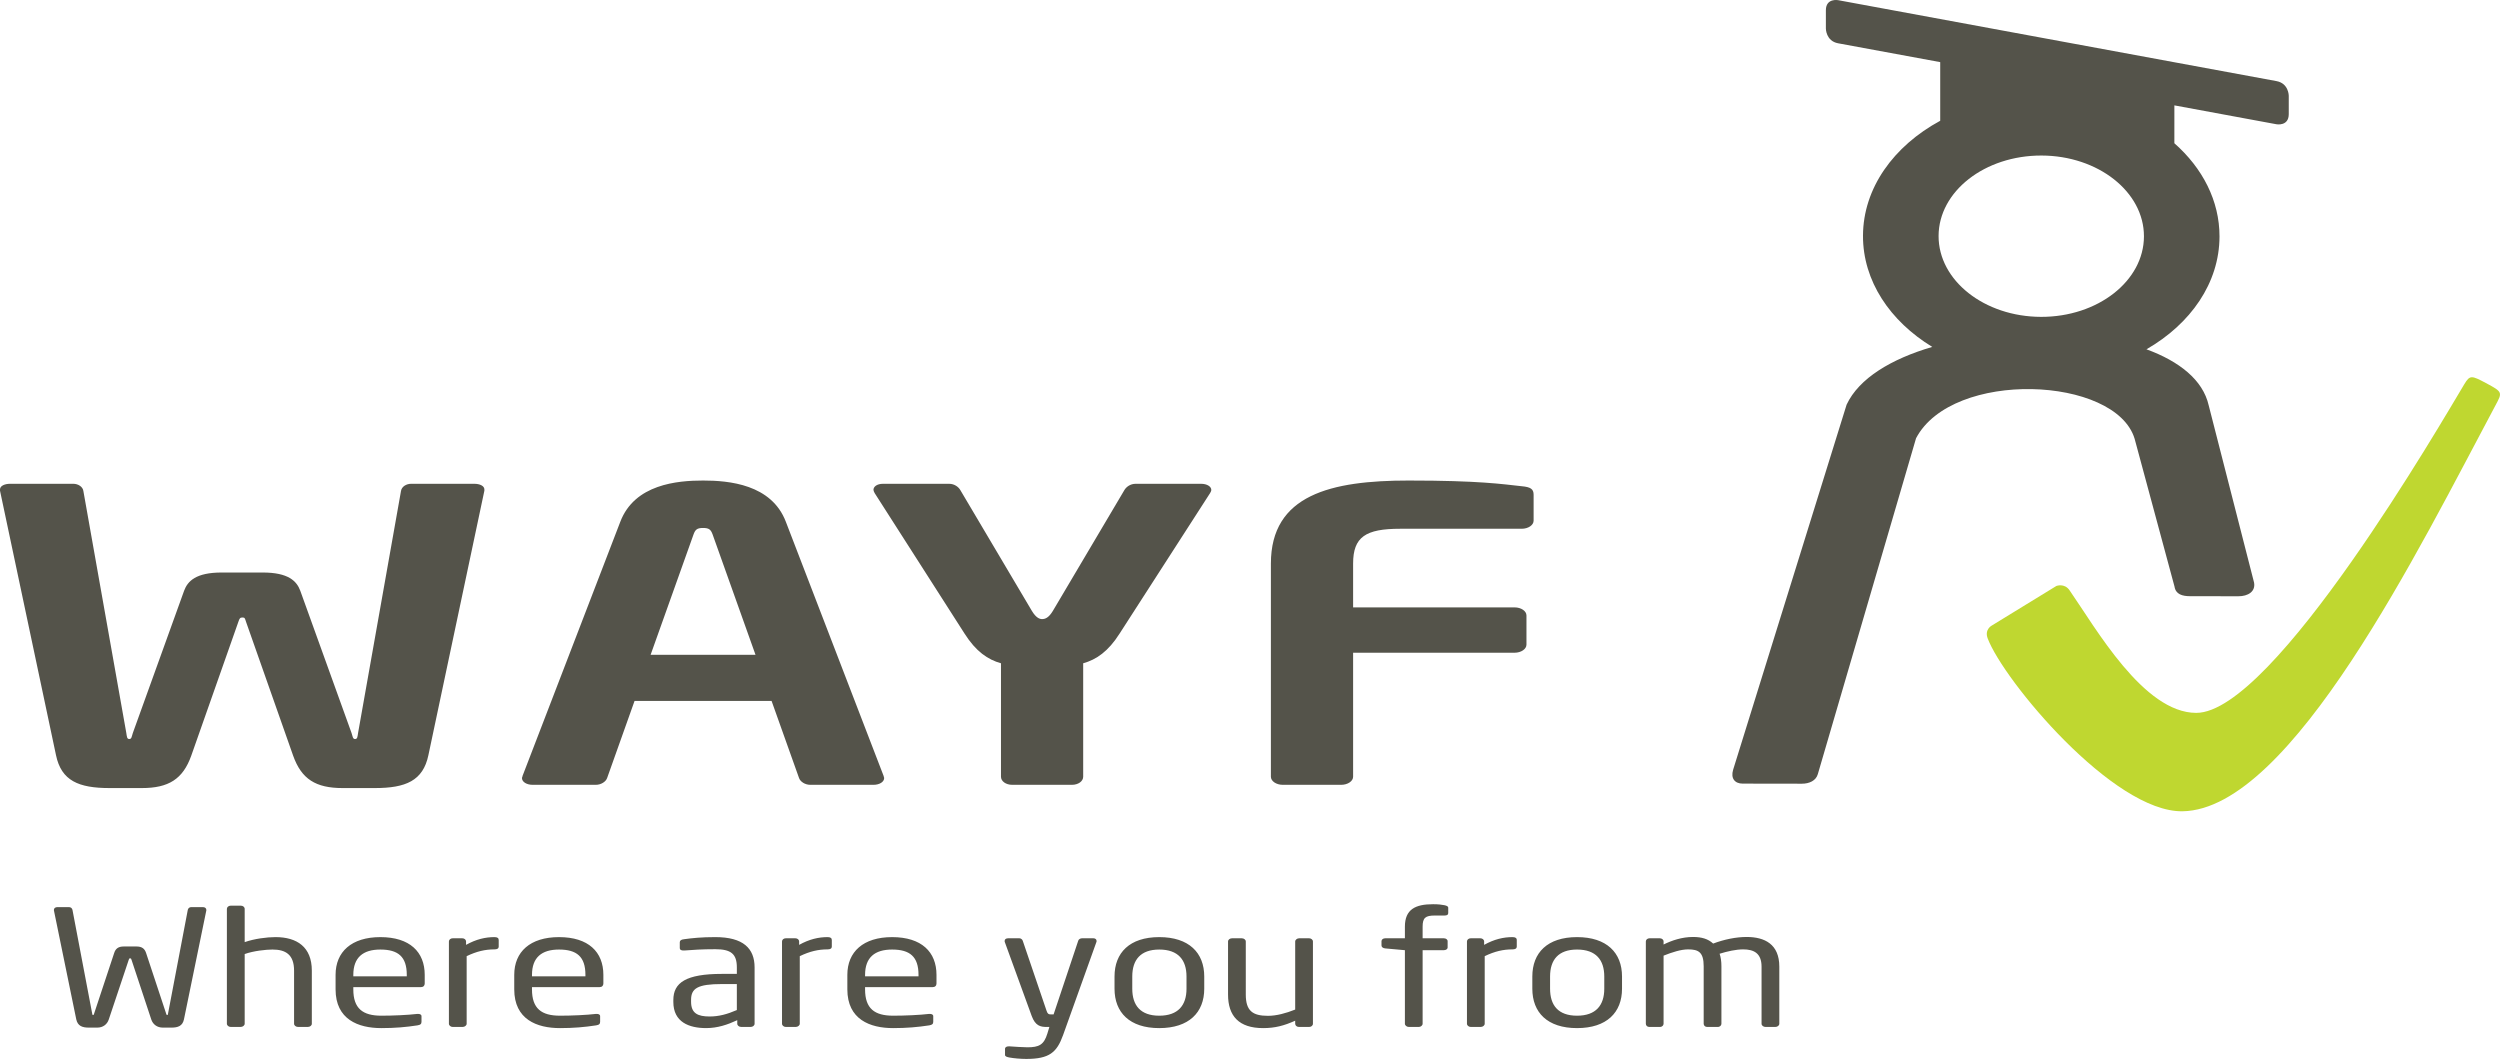
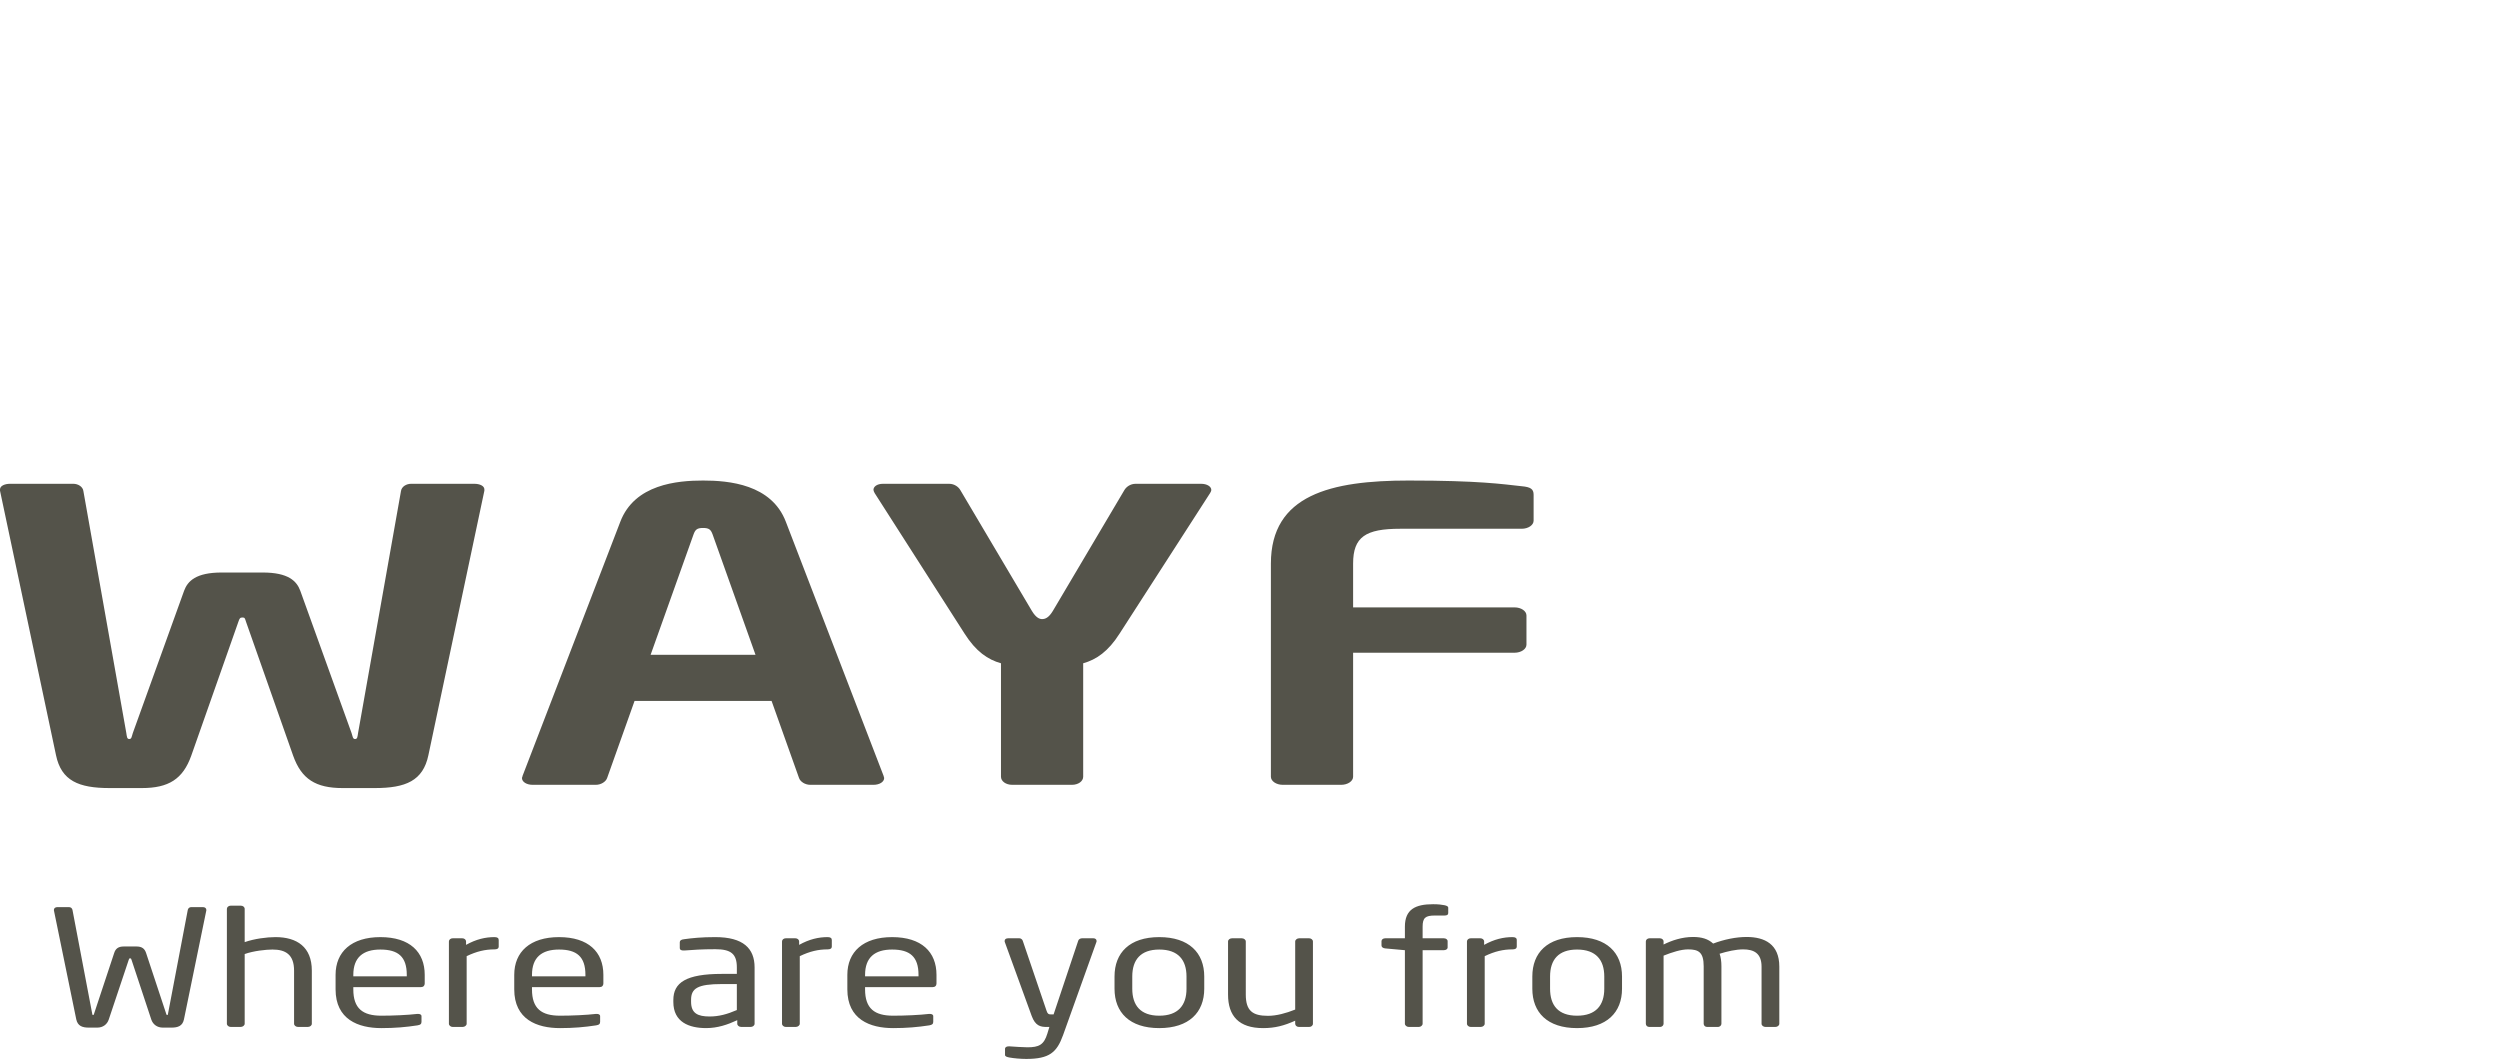
<svg xmlns="http://www.w3.org/2000/svg" version="1.1" id="Layer_1" x="0px" y="0px" width="477.363px" height="202.199px" viewBox="0 0 477.363 202.199" enable-background="new 0 0 477.363 202.199" xml:space="preserve">
  <g>
    <g>
      <path fill="#54534A" d="M39.399,173.732c0-0.308-0.265-0.521-0.649-0.521h-2.236c-0.31,0-0.577,0.186-0.656,0.521l-3.736,19.622    c-0.075,0.309-0.038,0.461-0.191,0.461c-0.156,0-0.194-0.183-0.269-0.461l-3.771-11.397c-0.272-0.828-0.812-1.229-1.813-1.229    h-2.465c-1.001,0-1.537,0.401-1.805,1.229l-3.775,11.397c-0.075,0.278-0.115,0.461-0.271,0.461c-0.154,0-0.116-0.152-0.194-0.461    l-3.731-19.622c-0.078-0.335-0.347-0.521-0.658-0.521h-2.231c-0.386,0-0.655,0.213-0.655,0.521v0.097l4.27,20.818    c0.275,1.263,1.159,1.571,2.39,1.571h1.619c1.079,0,1.885-0.613,2.193-1.542l3.812-11.394c0.078-0.278,0.116-0.278,0.234-0.278    h0.038h0.036c0.116,0,0.158,0,0.232,0.278l3.771,11.394c0.312,0.929,1.121,1.542,2.2,1.542h1.652c1.233,0,2.115-0.309,2.384-1.571    l4.274-20.818V173.732z M59.542,195.479v-10.134c0-4.532-2.851-6.408-6.935-6.408c-1.656,0-4.04,0.309-5.886,0.958v-6.345    c0-0.339-0.312-0.617-0.736-0.617h-1.923c-0.424,0-0.739,0.278-0.739,0.617v21.929c0,0.335,0.354,0.613,0.739,0.613h1.885    c0.424,0,0.774-0.305,0.774-0.613v-13.307c1.691-0.613,4.118-0.861,5.309-0.861c2.503,0,4.121,0.954,4.121,4.034v10.134    c0,0.335,0.35,0.613,0.771,0.613h1.843C59.191,196.093,59.542,195.814,59.542,195.479 M81.098,187.809v-1.664    c0-4.373-2.848-7.207-8.47-7.207c-5.509,0-8.551,2.805-8.551,7.207v2.774c0,5.729,4.314,7.393,8.742,7.393    c2.581,0,4.702-0.186,6.892-0.523c0.617-0.093,0.772-0.309,0.772-0.71v-1.044c0-0.312-0.308-0.431-0.617-0.431h-0.194    c-1.769,0.212-4.62,0.338-6.854,0.338c-3.541,0-5.354-1.356-5.354-5.022v-0.431h12.904    C80.826,188.488,81.098,188.21,81.098,187.809 M77.673,186.423H67.464v-0.278c0-3.322,1.855-4.833,5.163-4.833    c3.388,0,5.045,1.355,5.045,4.833V186.423z M95.226,180.758v-1.267c0-0.371-0.265-0.554-0.807-0.554    c-1.732,0-3.504,0.404-5.428,1.481v-0.649c0-0.335-0.307-0.61-0.734-0.61h-1.809c-0.421,0-0.731,0.275-0.731,0.61v15.71    c0,0.335,0.347,0.613,0.731,0.613h1.886c0.425,0,0.771-0.305,0.771-0.613v-12.905c1.926-0.925,3.544-1.293,5.314-1.293    C94.961,181.281,95.226,181.096,95.226,180.758 M115.211,187.809v-1.664c0-4.373-2.853-7.207-8.47-7.207    c-5.51,0-8.548,2.805-8.548,7.207v2.774c0,5.729,4.308,7.393,8.736,7.393c2.584,0,4.703-0.186,6.892-0.523    c0.619-0.093,0.771-0.309,0.771-0.71v-1.044c0-0.312-0.303-0.431-0.615-0.431h-0.194c-1.772,0.212-4.62,0.338-6.854,0.338    c-3.54,0-5.349-1.356-5.349-5.022v-0.431h12.899C114.939,188.488,115.211,188.21,115.211,187.809 M111.785,186.423h-10.204v-0.278    c0-3.322,1.85-4.833,5.16-4.833c3.384,0,5.043,1.355,5.043,4.833V186.423z M144.085,195.479v-10.751    c0-3.633-2.156-5.791-7.505-5.791c-2.621,0-4.389,0.183-5.972,0.404c-0.539,0.057-0.807,0.245-0.807,0.58v1.081    c0,0.404,0.347,0.49,0.696,0.49h0.192c1.542-0.126,3.388-0.245,5.891-0.245c3,0,4.118,0.896,4.118,3.48v1.233h-2.851    c-6.847,0-9.276,1.661-9.276,4.989v0.368c0,3.855,3.002,4.992,6.271,4.992c2.16,0,4.084-0.649,5.934-1.512v0.68    c0,0.335,0.346,0.613,0.771,0.613h1.771C143.739,196.093,144.085,195.814,144.085,195.479 M140.697,192.864    c-1.847,0.799-3.426,1.229-5.198,1.229c-2.236,0-3.541-0.587-3.541-2.805v-0.368c0-2.188,1.23-3.02,5.888-3.02h2.851V192.864z     M158.83,180.758v-1.267c0-0.371-0.267-0.554-0.804-0.554c-1.735,0-3.507,0.404-5.435,1.481v-0.649c0-0.335-0.308-0.61-0.729-0.61    h-1.807c-0.428,0-0.733,0.275-0.733,0.61v15.71c0,0.335,0.35,0.613,0.733,0.613h1.884c0.424,0,0.774-0.305,0.774-0.613v-12.905    c1.925-0.925,3.541-1.293,5.312-1.293C158.563,181.281,158.83,181.096,158.83,180.758 M178.818,187.809v-1.664    c0-4.373-2.851-7.207-8.473-7.207c-5.506,0-8.548,2.805-8.548,7.207v2.774c0,5.729,4.311,7.393,8.742,7.393    c2.576,0,4.694-0.186,6.89-0.523c0.612-0.093,0.771-0.309,0.771-0.71v-1.044c0-0.312-0.312-0.431-0.618-0.431h-0.189    c-1.772,0.212-4.622,0.338-6.854,0.338c-3.547,0-5.357-1.356-5.357-5.022v-0.431h12.896    C178.546,188.488,178.818,188.21,178.818,187.809 M175.386,186.423h-10.204v-0.278c0-3.322,1.85-4.833,5.163-4.833    c3.388,0,5.041,1.355,5.041,4.833V186.423z M209.387,179.673c0-0.305-0.234-0.514-0.622-0.514h-2.154    c-0.343,0-0.652,0.209-0.726,0.458l-4.703,14.072h-0.615c-0.271,0-0.539-0.057-0.729-0.677l-4.545-13.366    c-0.075-0.248-0.346-0.487-0.651-0.487h-2.122c-0.462,0-0.689,0.209-0.689,0.514c0,0.066,0,0.16,0.036,0.223l5.12,14.072    c0.696,1.913,1.691,2.125,2.851,2.125h0.537l-0.385,1.263c-0.655,2.162-1.616,2.622-3.812,2.622c-0.846,0-2.579-0.125-3.428-0.182    h-0.12c-0.417,0-0.726,0.152-0.726,0.487v1.141c0,0.308,0.347,0.4,0.808,0.497c0.809,0.152,2.16,0.278,3.232,0.278    c4.431,0,5.856-1.236,7.051-4.565l6.352-17.738C209.387,179.833,209.387,179.739,209.387,179.673 M229.945,188.796v-2.34    c0-4.531-2.927-7.519-8.589-7.519c-5.659,0-8.543,2.987-8.543,7.519v2.34c0,4.529,2.884,7.516,8.543,7.516    C227.018,196.312,229.945,193.325,229.945,188.796 M226.557,188.796c0,3.173-1.616,5.146-5.201,5.146    c-3.615,0-5.155-2.002-5.155-5.146v-2.34c0-3.173,1.578-5.145,5.155-5.145c3.623,0,5.201,1.998,5.201,5.145V188.796z     M250.698,195.479v-15.71c0-0.335-0.348-0.61-0.732-0.61h-1.89c-0.418,0-0.766,0.306-0.766,0.61v13.002    c-1.773,0.709-3.584,1.196-5.199,1.196c-2.931,0-4.234-0.955-4.234-4.064V179.77c0-0.335-0.35-0.61-0.774-0.61h-1.847    c-0.421,0-0.767,0.275-0.767,0.61v10.134c0,4.098,2.073,6.408,6.695,6.408c2.271,0,4.005-0.461,6.126-1.415v0.583    c0,0.335,0.309,0.613,0.732,0.613h1.923C250.387,196.093,250.698,195.814,250.698,195.479 M276.533,174.353v-1.021    c0-0.278-0.306-0.398-0.736-0.491c-0.501-0.096-1.114-0.186-2.155-0.186c-3.388,0-5.383,0.988-5.383,4.283v2.221h-3.739    c-0.425,0-0.729,0.239-0.729,0.554v0.829c0,0.312,0.305,0.521,0.729,0.554l3.739,0.338v14.046c0,0.309,0.345,0.613,0.762,0.613    h1.89c0.385,0,0.732-0.305,0.732-0.613v-14.046h4.041c0.422,0,0.733-0.216,0.733-0.523v-1.197c0-0.314-0.312-0.554-0.733-0.554    h-4.041v-2.221c0-1.694,0.537-2.125,2.348-2.125h1.847C276.264,174.813,276.533,174.688,276.533,174.353 M289.62,180.758v-1.267    c0-0.371-0.271-0.554-0.809-0.554c-1.73,0-3.501,0.404-5.423,1.481v-0.649c0-0.335-0.312-0.61-0.733-0.61h-1.813    c-0.424,0-0.732,0.275-0.732,0.61v15.71c0,0.335,0.349,0.613,0.732,0.613h1.89c0.425,0,0.767-0.305,0.767-0.613v-12.905    c1.926-0.925,3.54-1.293,5.313-1.293C289.349,181.281,289.62,181.096,289.62,180.758 M309.717,188.796v-2.34    c0-4.531-2.921-7.519-8.586-7.519c-5.662,0-8.54,2.987-8.54,7.519v2.34c0,4.529,2.878,7.516,8.54,7.516    C306.796,196.312,309.717,193.325,309.717,188.796 M306.328,188.796c0,3.173-1.614,5.146-5.197,5.146    c-3.617,0-5.152-2.002-5.152-5.146v-2.34c0-3.173,1.578-5.145,5.152-5.145c3.619,0,5.197,1.998,5.197,5.145V188.796z     M339.751,195.479v-10.906c0-4.276-2.778-5.662-6.239-5.662c-2.002,0-4.27,0.457-6.392,1.26c-0.961-0.892-2.191-1.26-3.845-1.26    c-2.122,0-4.085,0.676-5.623,1.441v-0.583c0-0.335-0.312-0.61-0.735-0.61h-1.923c-0.432,0-0.729,0.275-0.729,0.61v15.71    c0,0.335,0.265,0.613,0.653,0.613h2.038c0.425,0,0.696-0.305,0.696-0.613v-13.002c1.614-0.64,3.306-1.196,4.694-1.196    c2.002,0,2.964,0.557,2.964,3.232v10.966c0,0.335,0.271,0.613,0.656,0.613h2.042c0.418,0,0.689-0.305,0.689-0.613v-10.966    c0-0.925-0.112-1.724-0.345-2.4c1.502-0.464,3.116-0.832,4.505-0.832c1.999,0,3.504,0.709,3.504,3.292v10.906    c0,0.335,0.345,0.613,0.77,0.613h1.85C339.406,196.093,339.751,195.814,339.751,195.479" />
      <path fill="#54534A" d="M92.491,93.459c0-0.696-0.905-1.081-1.931-1.081H78.5c-0.91,0-1.823,0.537-1.936,1.396l-8.191,46.185    c-0.111,0.693-0.111,1.157-0.567,1.157c-0.454,0-0.454-0.464-0.681-1.157l-9.788-27.16c-0.685-1.853-2.277-3.48-7.169-3.48h-7.845    c-4.895,0-6.488,1.628-7.169,3.48l-9.788,27.16c-0.227,0.693-0.227,1.157-0.678,1.157c-0.456,0-0.456-0.464-0.57-1.157    l-8.194-46.185c-0.109-0.859-1.023-1.396-1.928-1.396H1.931C0.908,92.378,0,92.763,0,93.459v0.232l10.696,50.518    c1.021,4.876,4.321,6.269,10.235,6.269h6.143c5.12,0,7.849-1.704,9.448-6.189l8.985-25.532c0.224-0.696,0.343-0.849,0.797-0.849    c0.453,0,0.453,0.152,0.683,0.849l8.985,25.532c1.593,4.485,4.325,6.189,9.448,6.189h6.141c5.913,0,9.213-1.393,10.237-6.269    l10.692-50.518V93.459z M168.83,148.542c0-0.08-0.109-0.229-0.109-0.385l-18.66-48.506c-2.732-7.2-10.923-7.896-15.814-7.896    c-4.895,0-13.083,0.696-15.813,7.896l-18.657,48.506c0,0.156-0.114,0.305-0.114,0.385c0,0.775,0.907,1.316,2.047,1.316h12.06    c1.019,0,1.936-0.617,2.163-1.316l5.231-14.699h26.166l5.235,14.699c0.227,0.699,1.137,1.316,2.161,1.316h12.059    C167.92,149.858,168.83,149.317,168.83,148.542 M144.259,125.028h-20.027l8.194-22.98c0.337-0.931,0.68-1.236,1.82-1.236    c1.137,0,1.48,0.305,1.823,1.236L144.259,125.028z M231.291,93.539c0-0.624-0.797-1.16-1.934-1.16H216.84    c-1.023,0-1.82,0.617-2.163,1.233l-13.65,23.06c-0.794,1.312-1.48,1.541-2.047,1.541c-0.458,0-1.137-0.229-1.934-1.541    l-13.657-23.06c-0.34-0.616-1.13-1.233-2.156-1.233h-12.63c-1.137,0-1.82,0.537-1.82,1.16c0,0.152,0.113,0.388,0.23,0.617    L184.19,121c2.163,3.405,4.437,4.953,6.942,5.649v21.664c0,0.845,0.91,1.545,2.16,1.545h11.379c1.248,0,2.158-0.7,2.158-1.545    v-21.664c2.502-0.696,4.777-2.244,6.938-5.649l17.293-26.845C231.178,93.926,231.291,93.774,231.291,93.539 M292.836,99.416    v-4.949c0-1.081-0.563-1.472-2.273-1.625c-3.641-0.391-8.076-1.087-21.611-1.087c-14.795,0-26.281,2.712-26.281,15.859v40.699    c0,0.845,1.018,1.545,2.273,1.545h11.146c1.257,0,2.28-0.7,2.28-1.545v-23.677h30.827c1.25,0,2.274-0.696,2.274-1.545v-5.572    c0-0.849-1.024-1.542-2.274-1.542h-30.827v-8.363c0-5.102,2.388-6.65,8.987-6.65h23.206    C291.815,100.964,292.836,100.268,292.836,99.416" />
-       <path fill="#54534A" d="M437.027,18.287c0,0,0-2.367-2.334-2.798L350.972,0.031c0,0-2.337-0.435-2.33,1.939v3.491    c0,0,0,2.37,2.337,2.805l19.496,3.597v11.198c-8.885,4.81-14.723,12.846-14.745,21.966c-0.021,8.629,5.171,16.307,13.227,21.213    c-7.794,2.287-14.003,5.987-16.356,11.029l-21.674,69.729c-0.483,1.638,0.325,2.625,1.823,2.629l11.324,0.017    c1.406,0,2.679-0.58,3.03-1.823l18.757-64.14c6.935-13.177,38.109-11.878,41.736,0.096l7.618,28.227    c0.225,1.479,1.491,1.834,2.983,1.834l9.209,0.013c1.83,0.007,3.321-0.892,2.997-2.622l-8.659-33.817    c-1.101-4.87-5.629-8.427-11.888-10.717c8.439-4.847,13.927-12.67,13.949-21.518c0.017-6.842-3.242-13.088-8.619-17.829V20.12    l19.5,3.607c0,0,2.34,0.431,2.34-1.939V18.287z M409.377,45.142c-0.021,8.506-8.815,15.385-19.646,15.362    c-10.83-0.026-19.589-6.941-19.568-15.448c0.02-8.509,8.814-15.378,19.645-15.358C400.632,29.721,409.396,36.639,409.377,45.142" />
    </g>
-     <path fill="#BFD730" d="M470.556,73.35c-4.177,6.932-36.402,62.771-51.19,62.771c-10.071,0-19.171-16.178-24.207-23.421   c-0.975-1.402-2.506-0.812-2.506-0.812l-12.352,7.571c0,0-1.413,0.742-0.76,2.45c3.014,7.995,23.972,33.229,37.218,33.001   c20.766-0.358,45.214-50.329,59.737-77.5c1.336-2.496,1.412-2.542-1.83-4.273C471.935,71.686,471.62,71.58,470.556,73.35" />
  </g>
</svg>